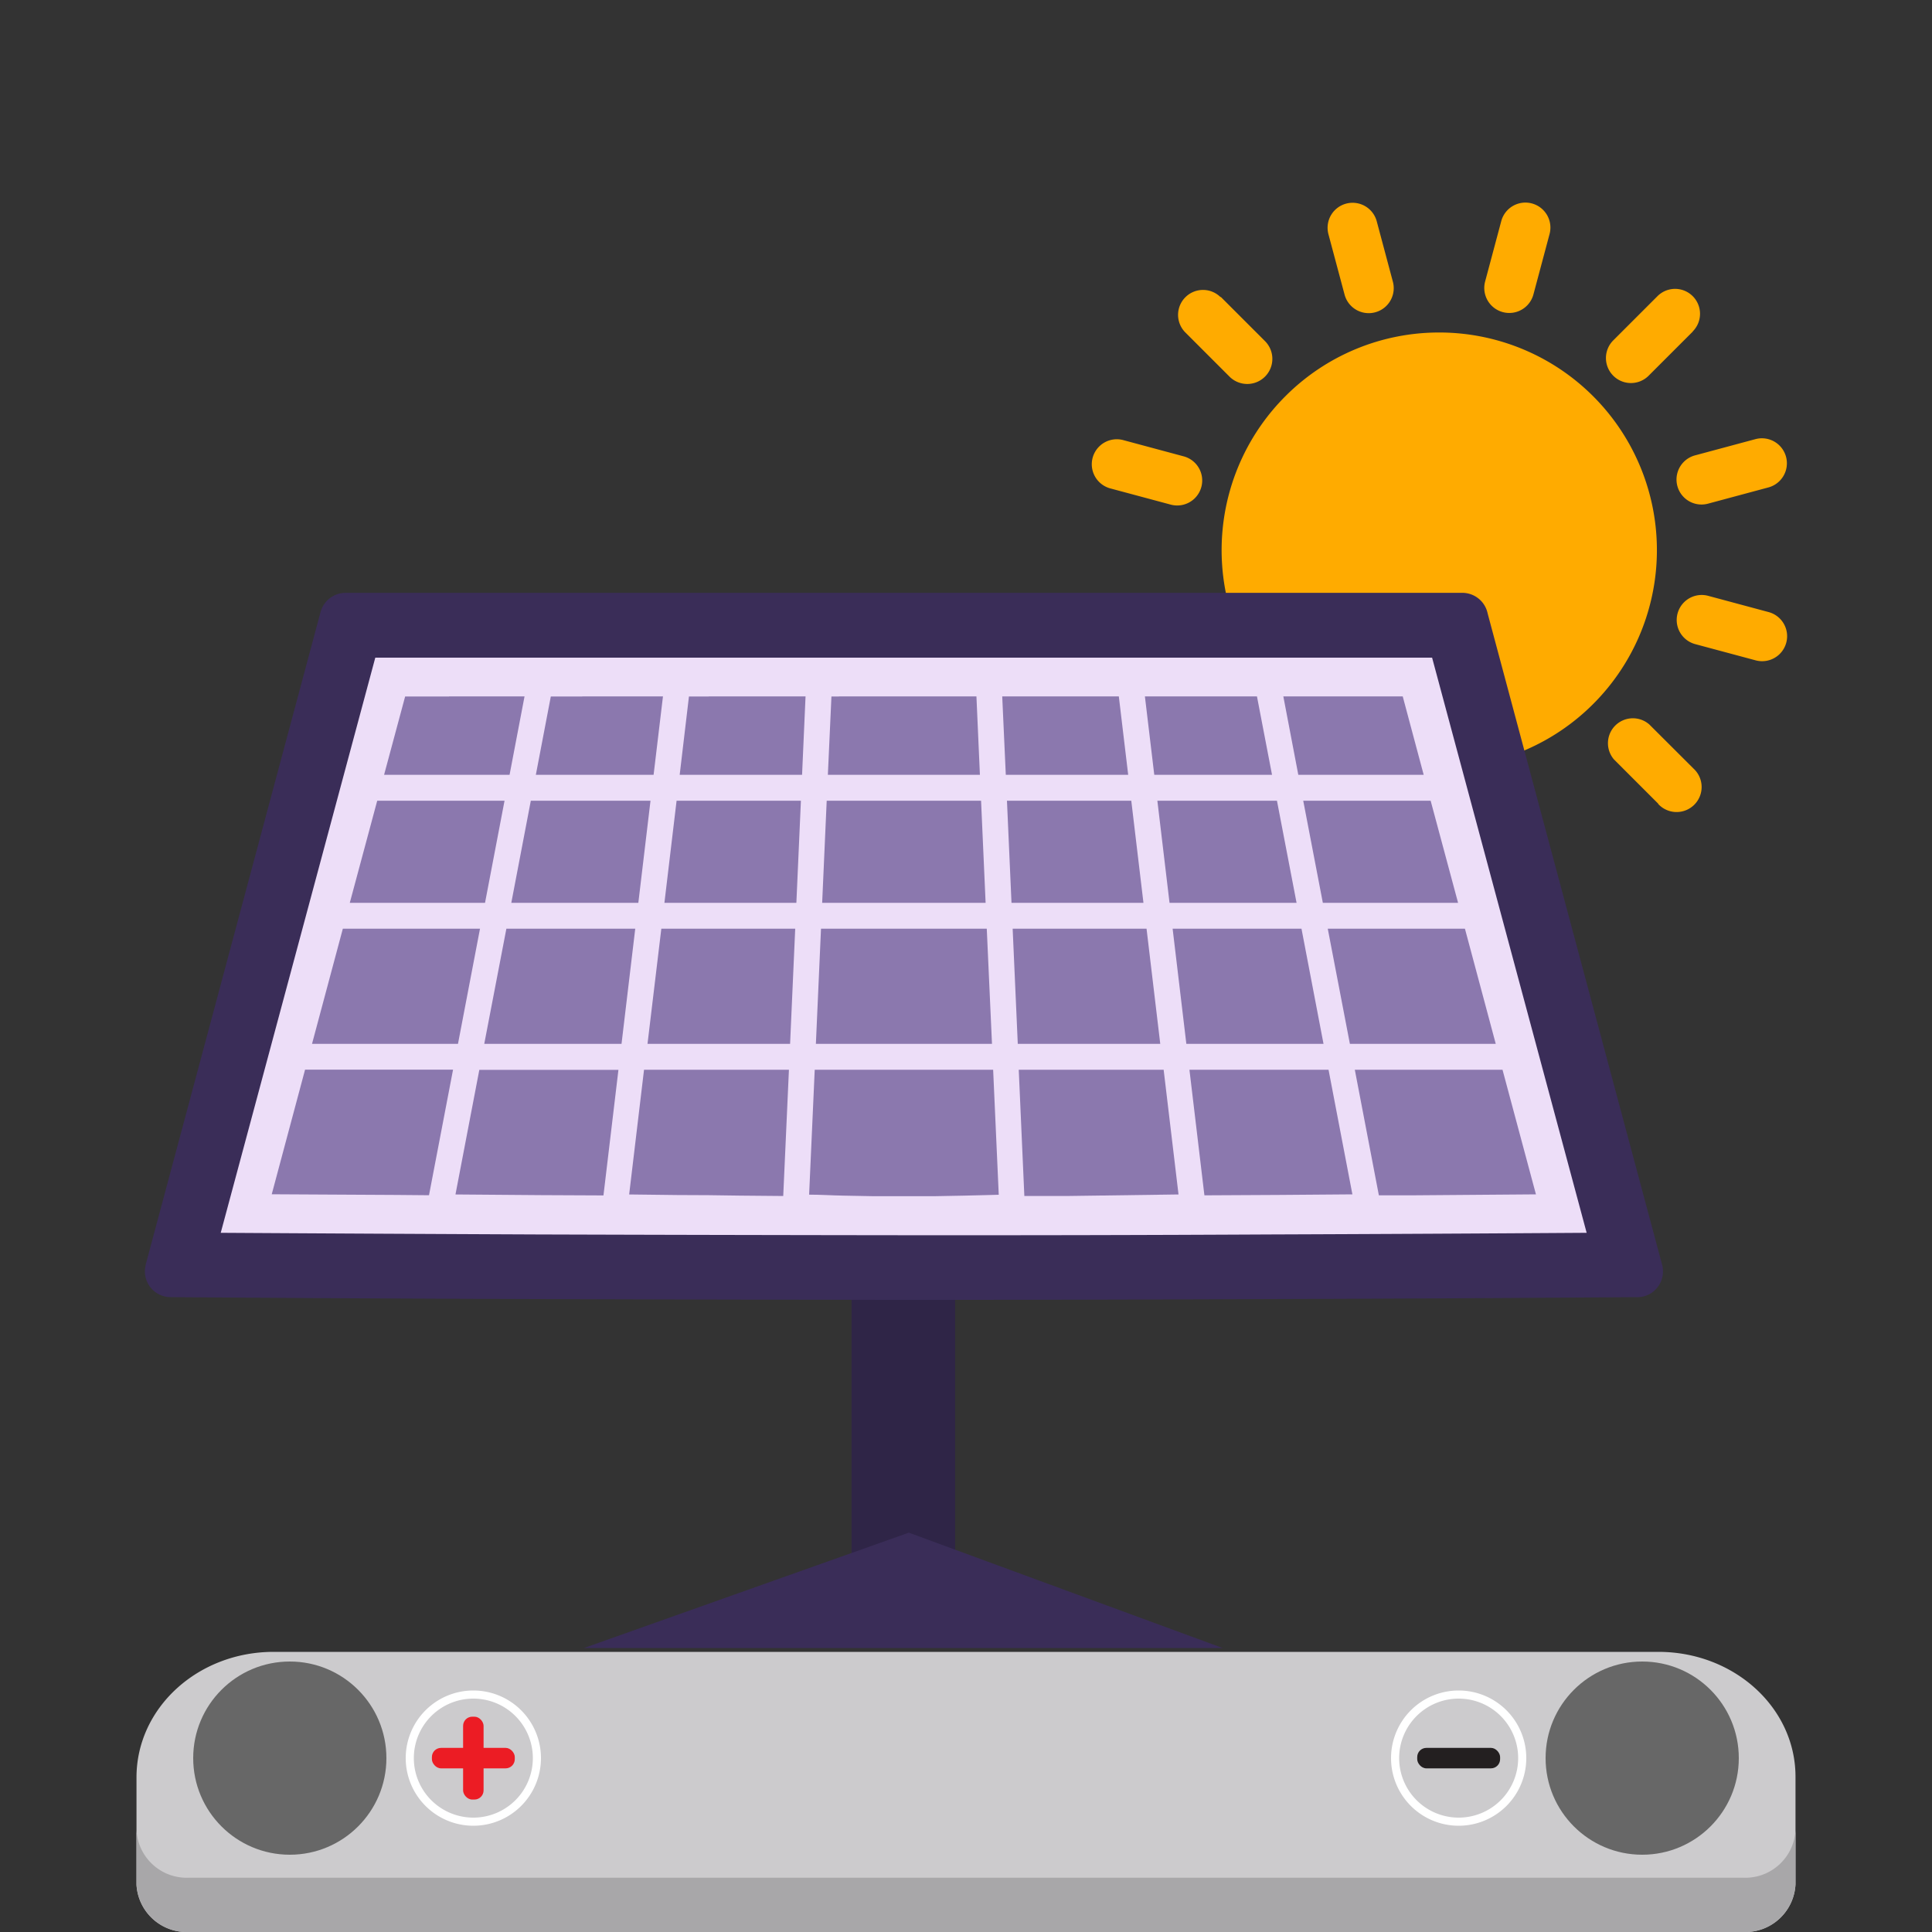
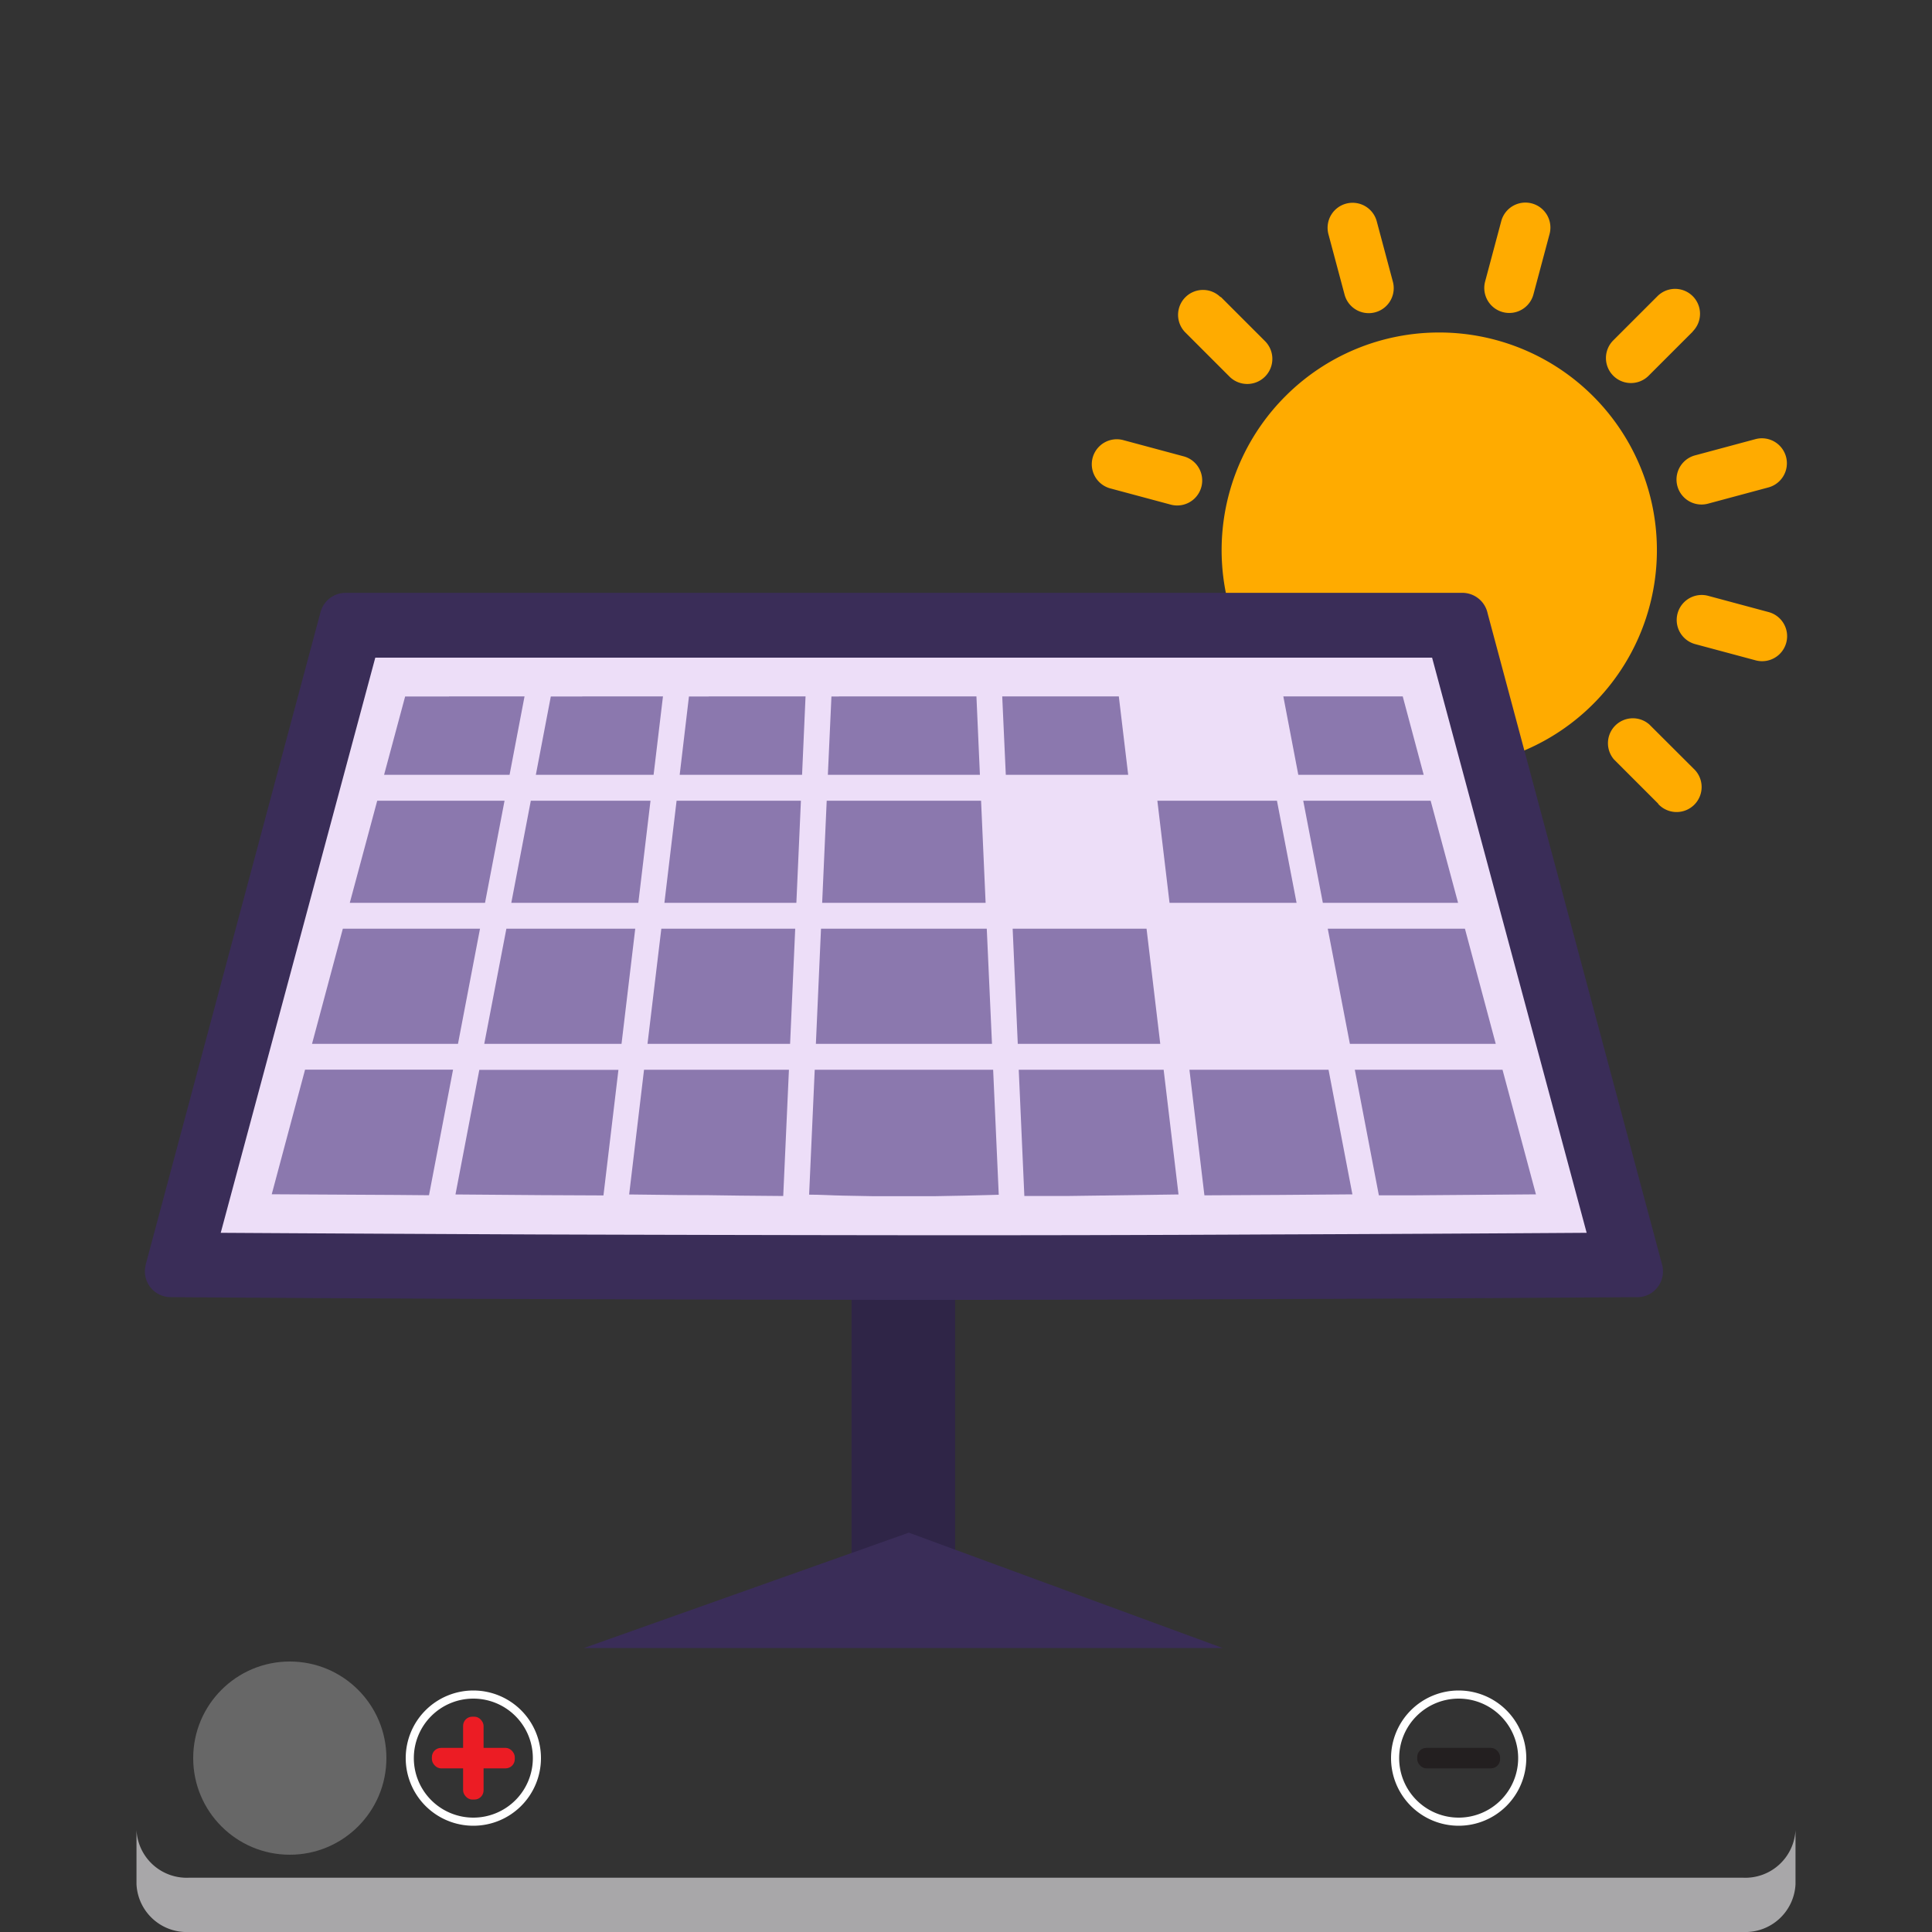
<svg xmlns="http://www.w3.org/2000/svg" id="katman_1" data-name="katman 1" viewBox="0 0 200 200">
  <rect x="0" y="0" width="200" height="200" fill="#333333" stroke="none" />
  <defs>
    <style>.cls-1{fill:#cccbcd;}.cls-2{fill:#a8a7a9;}.cls-3{fill:#ffab00;}.cls-3,.cls-4,.cls-5,.cls-6,.cls-7{fill-rule:evenodd;}.cls-4{fill:#2f2547;}.cls-5{fill:#eddef8;}.cls-6{fill:#3a2d58;}.cls-7{fill:#8b78ae;}.cls-8{fill:#676767;}.cls-9{fill:#fff;}.cls-10{fill:#ec1c24;}.cls-11{fill:#231f20;}</style>
  </defs>
-   <path class="cls-1" d="M171.67,171H28.33c-7.84,0-14.2,5.79-14.2,13v11.13A5.2,5.2,0,0,0,19.55,200h160.9a5.2,5.2,0,0,0,5.42-4.94V183.93h0C185.87,176.77,179.51,171,171.67,171Z" />
  <path class="cls-2" d="M180.45,194.38H19.55a5.2,5.2,0,0,1-5.42-4.94v5.62A5.2,5.2,0,0,0,19.55,200h160.9a5.2,5.2,0,0,0,5.42-4.94v-5.62A5.2,5.2,0,0,1,180.45,194.38Z" />
  <path class="cls-3" d="M149,34.42A22.53,22.53,0,1,1,133.08,41,22.46,22.46,0,0,1,149,34.42Z" />
-   <path class="cls-3" d="M142.52,22.91l1.67,6.25a2.58,2.58,0,1,1-5,1.34l-1.67-6.25a2.58,2.58,0,1,1,5-1.34Z" />
+   <path class="cls-3" d="M142.52,22.91l1.67,6.25a2.58,2.58,0,1,1-5,1.34l-1.67-6.25a2.58,2.58,0,1,1,5-1.34" />
  <path class="cls-3" d="M160.41,24.23l-1.67,6.25a2.58,2.58,0,1,1-5-1.34l1.67-6.25a2.58,2.58,0,1,1,5,1.34Z" />
  <path class="cls-3" d="M175.25,34.31l-4.58,4.58A2.58,2.58,0,0,1,167,35.24l4.58-4.58a2.58,2.58,0,1,1,3.65,3.65Z" />
  <path class="cls-3" d="M183.06,50.46l-6.25,1.68a2.58,2.58,0,1,1-1.34-5l6.25-1.68a2.58,2.58,0,1,1,1.34,5Z" />
  <path class="cls-3" d="M181.75,68.36l-6.26-1.68a2.58,2.58,0,0,1,1.34-5l6.25,1.68a2.58,2.58,0,1,1-1.33,5Z" />
  <path class="cls-3" d="M171.66,83.2l-4.58-4.58A2.58,2.58,0,0,1,170.74,75l4.58,4.57a2.59,2.59,0,1,1-3.66,3.66Z" />
  <path class="cls-3" d="M155.51,91l-1.68-6.26a2.58,2.58,0,0,1,5-1.33l1.68,6.25a2.58,2.58,0,0,1-5,1.34Z" />
  <path class="cls-3" d="M137.61,89.69l1.68-6.25a2.58,2.58,0,1,1,5,1.34L142.61,91a2.59,2.59,0,1,1-5-1.34Z" />
  <path class="cls-3" d="M122.77,79.61,127.35,75A2.58,2.58,0,1,1,131,78.68l-4.58,4.58a2.58,2.58,0,1,1-3.66-3.65Z" />
  <path class="cls-3" d="M115,63.45l6.25-1.67a2.58,2.58,0,0,1,1.34,5l-6.26,1.67a2.58,2.58,0,1,1-1.33-5Z" />
  <path class="cls-3" d="M116.28,45.56l6.25,1.68a2.58,2.58,0,1,1-1.33,5l-6.26-1.68a2.58,2.58,0,0,1,1.34-5Z" />
  <path class="cls-3" d="M126.36,30.72l4.58,4.58A2.58,2.58,0,1,1,127.29,39l-4.58-4.58a2.58,2.58,0,0,1,3.65-3.65Z" />
  <path class="cls-4" d="M98.87,164.64a5.36,5.36,0,0,1-10.72,0V131.88c0-2.95,2.4-2.67,5.36-2.67s5.36-.28,5.36,2.67Z" />
  <path class="cls-5" d="M36.58,64.71s115-1.41,115,0,16.72,64,16.72,64L70,131.56s-46.76,1.68-46.74-1.13-3.68-2.83-3.68-2.83Z" />
  <path class="cls-6" d="M15.08,130.92l18.1-67.55a2.69,2.69,0,0,1,2.59-2H151.38A2.68,2.68,0,0,1,154,63.5l18.06,67.42a2.68,2.68,0,0,1-1.89,3.28,2.88,2.88,0,0,1-.87.08q-18.9.14-37.81.2-21.9.09-38,.08t-37.91-.08q-19-.06-37.94-.2A2.67,2.67,0,0,1,15,131.6a2.59,2.59,0,0,1,.09-.68Zm149.17-3.3-16-59.54H38.85l-16,59.54q16.37.1,32.73.17,18.93.06,37.88.08t38-.08Q147.85,127.73,164.25,127.62Z" />
  <polygon class="cls-7" points="52.75 80.21 54.3 72.09 46.48 72.09 46.48 72.1 45.15 72.1 41.94 72.1 39.76 80.21 52.75 80.21" />
  <polygon class="cls-7" points="67.66 80.21 68.63 72.09 60.28 72.09 60.28 72.1 58.95 72.1 57.02 72.1 55.47 80.21 67.66 80.21" />
  <polygon class="cls-7" points="83.03 80.21 83.39 72.09 73.36 72.09 73.36 72.1 72.02 72.1 71.32 72.1 70.36 80.21 83.03 80.21" />
  <polygon class="cls-7" points="101.44 80.21 101.08 72.09 86.84 72.09 86.84 72.1 86.07 72.1 85.7 80.21 101.44 80.21" />
  <polygon class="cls-7" points="116.79 80.21 115.82 72.09 103.75 72.09 104.12 80.21 116.79 80.21" />
-   <polygon class="cls-7" points="131.68 80.21 130.12 72.09 118.52 72.09 119.49 80.21 131.68 80.21" />
  <polygon class="cls-7" points="147.38 80.21 145.21 72.09 132.85 72.09 134.4 80.21 147.38 80.21" />
  <polygon class="cls-7" points="150.94 93.46 148.1 82.89 134.91 82.89 136.94 93.46 150.94 93.46" />
  <polygon class="cls-7" points="134.22 93.46 132.19 82.89 119.81 82.89 121.07 93.46 134.22 93.46" />
-   <polygon class="cls-7" points="118.37 93.46 117.11 82.89 104.24 82.89 104.71 93.46 118.37 93.46" />
  <polygon class="cls-7" points="102.03 93.46 101.56 82.89 85.58 82.89 85.11 93.46 102.03 93.46" />
  <polygon class="cls-7" points="82.44 93.46 82.91 82.89 70.04 82.89 68.78 93.46 82.44 93.46" />
  <polygon class="cls-7" points="66.08 93.46 67.34 82.89 54.95 82.89 52.93 93.46 66.08 93.46" />
  <polygon class="cls-7" points="50.21 93.46 52.23 82.89 39.05 82.89 36.21 93.46 50.21 93.46" />
  <polygon class="cls-7" points="47.41 108.06 49.69 96.14 35.49 96.14 32.3 108.06 47.41 108.06" />
  <polygon class="cls-7" points="64.34 108.06 65.76 96.14 52.42 96.14 50.13 108.06 64.34 108.06" />
  <polygon class="cls-7" points="81.79 108.06 82.32 96.14 68.46 96.14 67.03 108.06 81.79 108.06" />
  <polygon class="cls-7" points="102.69 108.06 102.15 96.14 84.99 96.14 84.46 108.06 102.69 108.06" />
  <polygon class="cls-7" points="120.11 108.06 118.69 96.14 104.83 96.14 105.36 108.06 120.11 108.06" />
-   <polygon class="cls-7" points="137.01 108.06 134.73 96.14 121.39 96.14 122.81 108.06 137.01 108.06" />
  <polygon class="cls-7" points="154.84 108.06 151.65 96.14 137.45 96.14 139.74 108.06 154.84 108.06" />
  <path class="cls-7" d="M159,123.64l-3.46-12.9H140.25l2.49,13,3.36,0Z" />
  <path class="cls-7" d="M140,123.64l-2.47-12.9h-14.4l1.55,13Q132.33,123.71,140,123.64Z" />
  <path class="cls-7" d="M122,123.65l-1.54-12.91h-15l.58,13.07,4.36,0Q116.2,123.73,122,123.65Z" />
  <path class="cls-7" d="M103.39,123.68l-.58-12.94H84.34l-.58,12.93c1.19,0,2.36.08,3.51.1l3.15.06,3.09,0h.2l3,0,3.16-.06,2.43-.06Z" />
  <path class="cls-7" d="M81.08,123.81l.59-13.07h-15l-1.54,12.91,5,.06q3.25,0,6.51.06Z" />
  <path class="cls-7" d="M62.47,123.75l1.55-13H49.62l-2.47,12.9,8.84.07Z" />
  <path class="cls-7" d="M44.41,123.73l2.49-13H31.58l-3.45,12.9,12.89.07Z" />
  <polygon class="cls-6" points="60.43 170.61 126.59 170.61 94.08 158.66 60.43 170.61" />
  <circle class="cls-8" cx="30" cy="182" r="10" />
-   <circle class="cls-8" cx="170" cy="182" r="10" />
  <path class="cls-9" d="M49,189a7,7,0,1,1,7-7A7,7,0,0,1,49,189Zm0-13.16A6.16,6.16,0,1,0,55.16,182,6.16,6.16,0,0,0,49,175.84Z" />
  <rect class="cls-10" x="44.71" y="180.94" width="8.58" height="2.12" rx="0.95" />
  <rect class="cls-10" x="47.94" y="177.71" width="2.12" height="8.58" rx="0.95" />
  <path class="cls-9" d="M151,189a7,7,0,1,1,7-7A7,7,0,0,1,151,189Zm0-13.16a6.16,6.16,0,1,0,6.16,6.16A6.16,6.16,0,0,0,151,175.84Z" />
  <rect class="cls-11" x="146.71" y="180.94" width="8.58" height="2.12" rx="0.95" />
</svg>